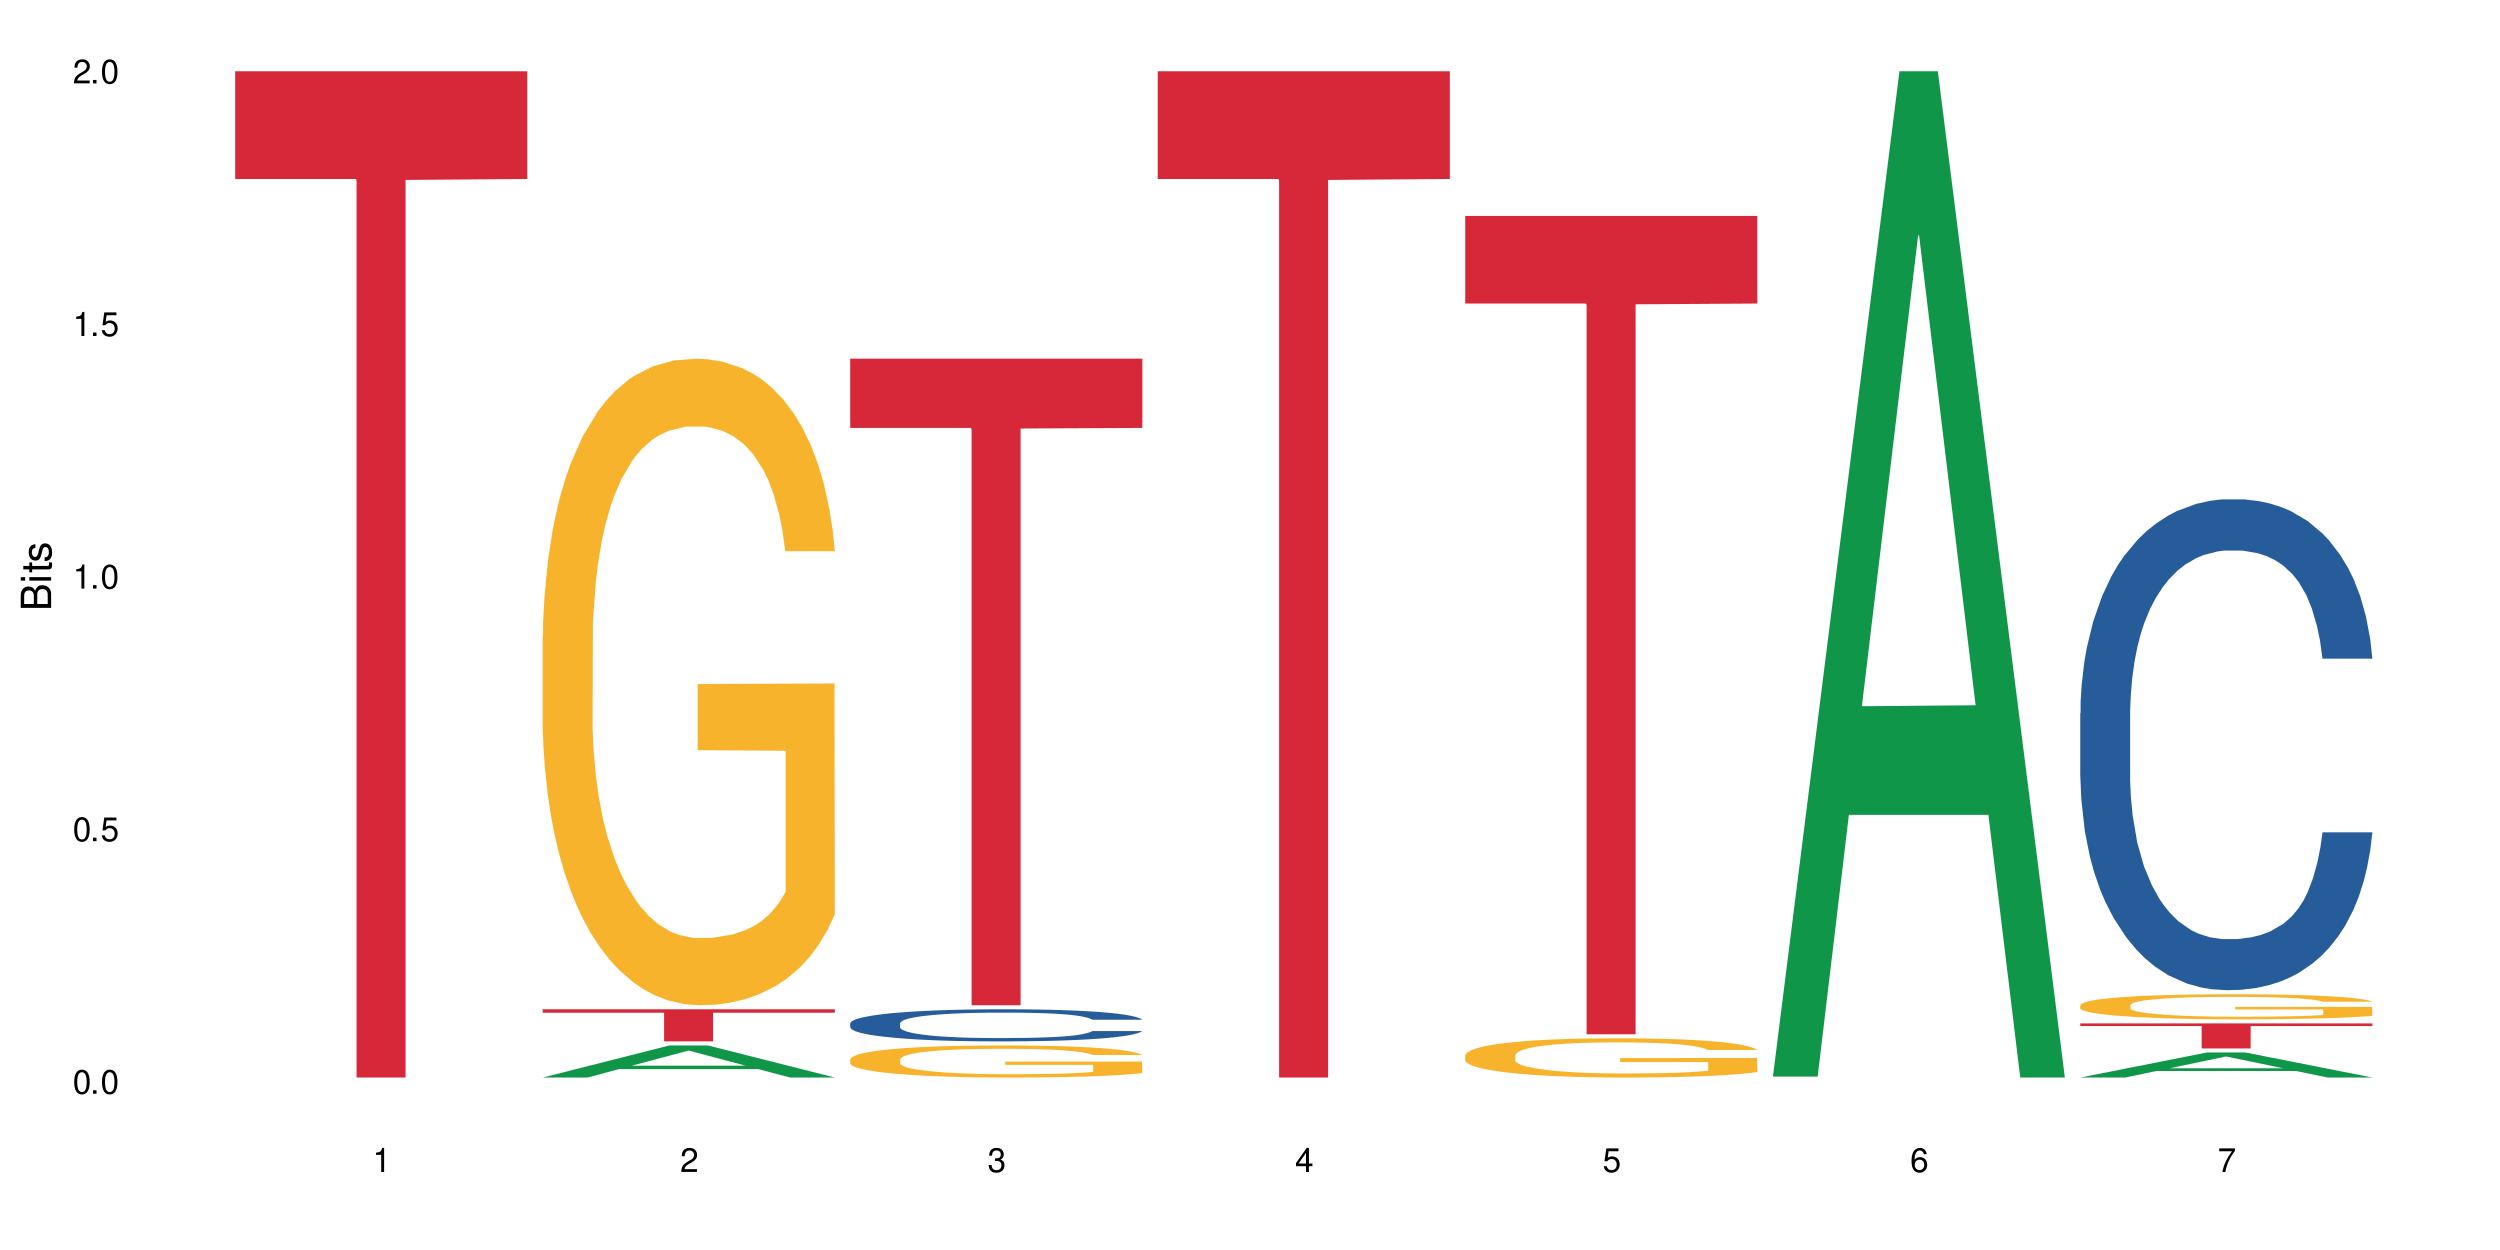
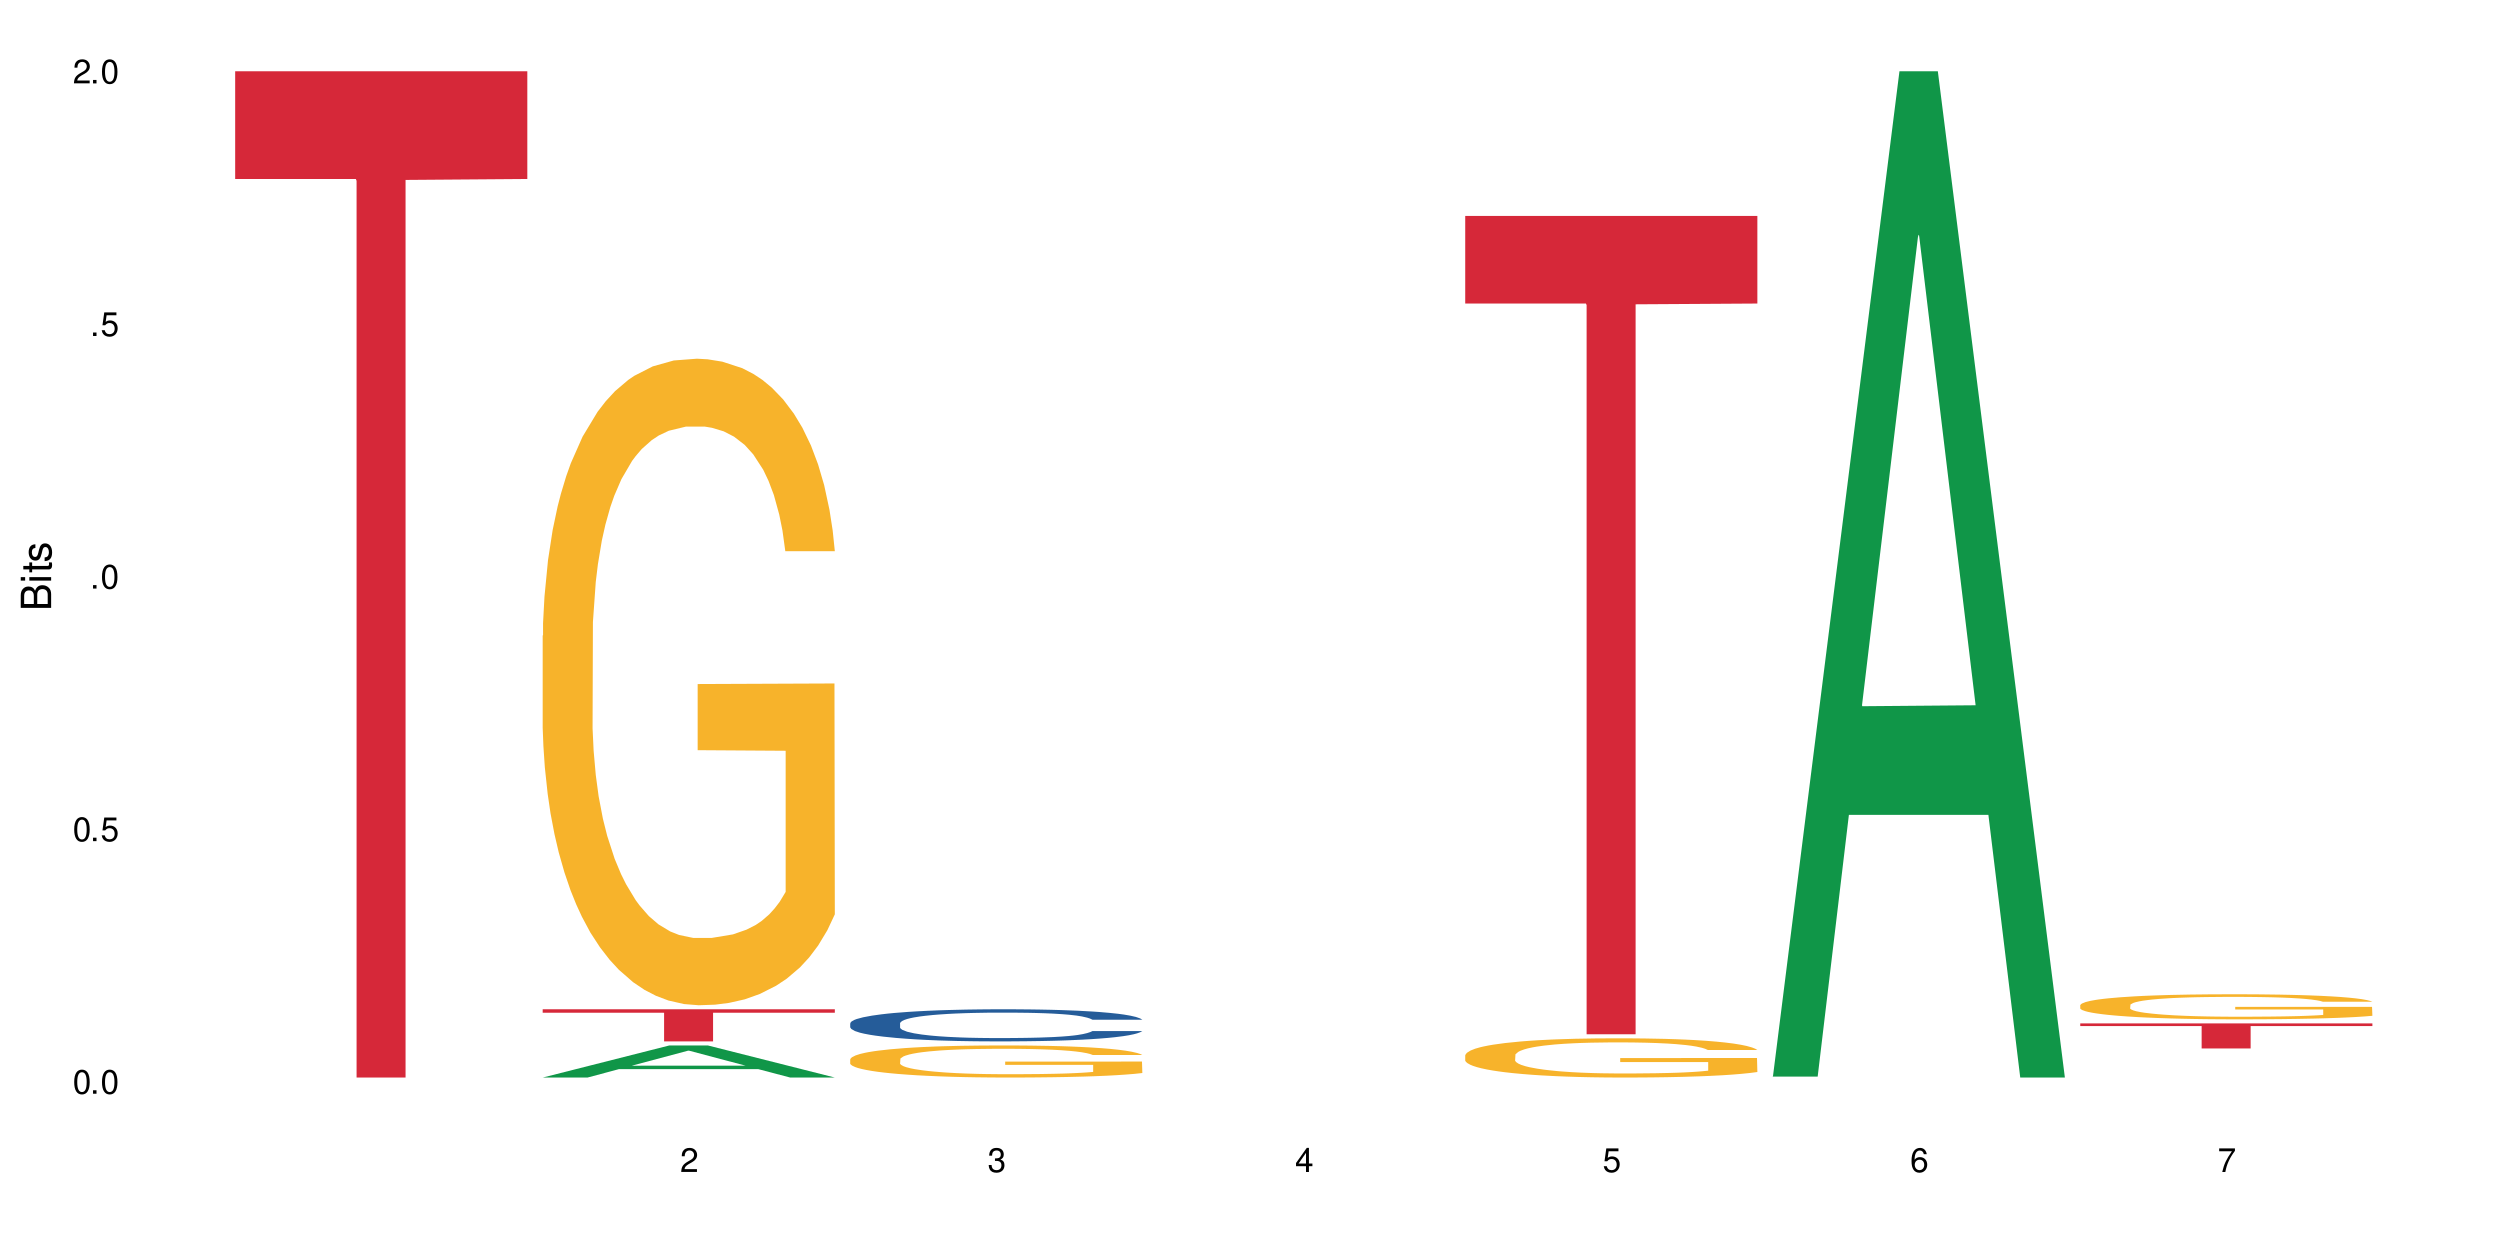
<svg xmlns="http://www.w3.org/2000/svg" xmlns:xlink="http://www.w3.org/1999/xlink" width="720" height="360" viewBox="0 0 720 360">
  <defs>
    <g>
      <g id="glyph-0-0">
</g>
      <g id="glyph-0-1">
-         <path d="M 2.641 -6.938 C 2 -6.938 1.422 -6.656 1.078 -6.172 C 0.641 -5.562 0.406 -4.641 0.406 -3.359 C 0.406 -1.016 1.188 0.219 2.641 0.219 C 4.078 0.219 4.859 -1.016 4.859 -3.297 C 4.859 -4.641 4.656 -5.547 4.203 -6.172 C 3.844 -6.656 3.281 -6.938 2.641 -6.938 Z M 2.641 -6.188 C 3.547 -6.188 4 -5.25 4 -3.375 C 4 -1.406 3.562 -0.484 2.625 -0.484 C 1.734 -0.484 1.281 -1.438 1.281 -3.344 C 1.281 -5.25 1.734 -6.188 2.641 -6.188 Z M 2.641 -6.188 " />
+         <path d="M 2.641 -6.938 C 2 -6.938 1.422 -6.656 1.078 -6.172 C 0.641 -5.562 0.406 -4.641 0.406 -3.359 C 0.406 -1.016 1.188 0.219 2.641 0.219 C 4.078 0.219 4.859 -1.016 4.859 -3.297 C 4.859 -4.641 4.656 -5.547 4.203 -6.172 C 3.844 -6.656 3.281 -6.938 2.641 -6.938 Z M 2.641 -6.188 C 3.547 -6.188 4 -5.25 4 -3.375 C 4 -1.406 3.562 -0.484 2.625 -0.484 C 1.734 -0.484 1.281 -1.438 1.281 -3.344 C 1.281 -5.25 1.734 -6.188 2.641 -6.188 Z " />
      </g>
      <g id="glyph-0-2">
        <path d="M 1.828 -1 L 0.828 -1 L 0.828 0 L 1.828 0 Z M 1.828 -1 " />
      </g>
      <g id="glyph-0-3">
        <path d="M 4.562 -6.797 L 1.062 -6.797 L 0.547 -3.094 L 1.328 -3.094 C 1.719 -3.562 2.047 -3.734 2.578 -3.734 C 3.484 -3.734 4.062 -3.109 4.062 -2.094 C 4.062 -1.125 3.484 -0.531 2.578 -0.531 C 1.828 -0.531 1.375 -0.906 1.188 -1.672 L 0.328 -1.672 C 0.453 -1.109 0.547 -0.844 0.75 -0.594 C 1.125 -0.078 1.828 0.219 2.594 0.219 C 3.969 0.219 4.922 -0.781 4.922 -2.219 C 4.922 -3.562 4.031 -4.484 2.719 -4.484 C 2.25 -4.484 1.859 -4.359 1.469 -4.062 L 1.734 -5.969 L 4.562 -5.969 Z M 4.562 -6.797 " />
      </g>
      <g id="glyph-0-4">
-         <path d="M 2.484 -4.938 L 2.484 0 L 3.328 0 L 3.328 -6.938 L 2.766 -6.938 C 2.469 -5.875 2.281 -5.734 0.984 -5.562 L 0.984 -4.938 Z M 2.484 -4.938 " />
-       </g>
+         </g>
      <g id="glyph-0-5">
        <path d="M 4.859 -0.828 L 1.281 -0.828 C 1.359 -1.406 1.672 -1.781 2.5 -2.281 L 3.469 -2.828 C 4.406 -3.344 4.906 -4.062 4.906 -4.906 C 4.906 -5.484 4.672 -6.031 4.266 -6.406 C 3.859 -6.766 3.375 -6.938 2.719 -6.938 C 1.859 -6.938 1.219 -6.625 0.844 -6.031 C 0.609 -5.672 0.5 -5.234 0.484 -4.531 L 1.328 -4.531 C 1.359 -5.016 1.406 -5.281 1.531 -5.516 C 1.75 -5.938 2.188 -6.203 2.703 -6.203 C 3.469 -6.203 4.031 -5.641 4.031 -4.891 C 4.031 -4.344 3.719 -3.859 3.125 -3.516 L 2.234 -3 C 0.812 -2.172 0.406 -1.531 0.328 -0.016 L 4.859 -0.016 Z M 4.859 -0.828 " />
      </g>
      <g id="glyph-0-6">
        <path d="M 2.125 -3.188 L 2.578 -3.188 C 3.5 -3.188 3.984 -2.766 3.984 -1.922 C 3.984 -1.062 3.469 -0.531 2.594 -0.531 C 1.656 -0.531 1.203 -1 1.156 -2.016 L 0.312 -2.016 C 0.344 -1.453 0.438 -1.094 0.609 -0.781 C 0.953 -0.109 1.625 0.219 2.547 0.219 C 3.953 0.219 4.859 -0.625 4.859 -1.938 C 4.859 -2.828 4.516 -3.297 3.703 -3.594 C 4.344 -3.844 4.656 -4.328 4.656 -5.031 C 4.656 -6.219 3.875 -6.938 2.578 -6.938 C 1.203 -6.938 0.484 -6.172 0.453 -4.703 L 1.297 -4.703 C 1.312 -5.125 1.344 -5.359 1.453 -5.578 C 1.641 -5.969 2.062 -6.203 2.594 -6.203 C 3.344 -6.203 3.797 -5.75 3.797 -5 C 3.797 -4.516 3.609 -4.219 3.25 -4.047 C 3.016 -3.953 2.703 -3.922 2.125 -3.906 Z M 2.125 -3.188 " />
      </g>
      <g id="glyph-0-7">
        <path d="M 3.141 -1.672 L 3.141 0 L 3.984 0 L 3.984 -1.672 L 4.984 -1.672 L 4.984 -2.438 L 3.984 -2.438 L 3.984 -6.938 L 3.359 -6.938 L 0.266 -2.578 L 0.266 -1.672 Z M 3.141 -2.438 L 1 -2.438 L 3.141 -5.5 Z M 3.141 -2.438 " />
      </g>
      <g id="glyph-0-8">
        <path d="M 4.781 -5.125 C 4.609 -6.266 3.891 -6.938 2.844 -6.938 C 2.094 -6.938 1.422 -6.578 1.031 -5.953 C 0.594 -5.266 0.406 -4.422 0.406 -3.172 C 0.406 -2 0.578 -1.25 0.984 -0.641 C 1.359 -0.078 1.953 0.219 2.703 0.219 C 3.984 0.219 4.922 -0.75 4.922 -2.094 C 4.922 -3.375 4.062 -4.281 2.844 -4.281 C 2.172 -4.281 1.641 -4.031 1.281 -3.516 C 1.281 -5.234 1.828 -6.188 2.797 -6.188 C 3.391 -6.188 3.797 -5.797 3.938 -5.125 Z M 2.734 -3.531 C 3.547 -3.531 4.062 -2.953 4.062 -2.031 C 4.062 -1.156 3.484 -0.531 2.703 -0.531 C 1.922 -0.531 1.328 -1.188 1.328 -2.078 C 1.328 -2.938 1.906 -3.531 2.734 -3.531 Z M 2.734 -3.531 " />
      </g>
      <g id="glyph-0-9">
        <path d="M 4.984 -6.797 L 0.438 -6.797 L 0.438 -5.969 L 4.109 -5.969 C 2.5 -3.656 1.828 -2.234 1.328 0 L 2.219 0 C 2.594 -2.172 3.453 -4.047 4.984 -6.094 Z M 4.984 -6.797 " />
      </g>
      <g id="glyph-1-0">
</g>
      <g id="glyph-1-1">
        <path d="M 0 -0.953 L 0 -4.891 C 0 -5.719 -0.234 -6.344 -0.734 -6.797 C -1.188 -7.234 -1.812 -7.469 -2.5 -7.469 C -3.547 -7.469 -4.188 -7 -4.625 -5.875 C -4.984 -6.688 -5.625 -7.094 -6.531 -7.094 C -7.172 -7.094 -7.734 -6.859 -8.141 -6.391 C -8.562 -5.922 -8.75 -5.344 -8.75 -4.5 L -8.75 -0.953 Z M -4.984 -2.062 L -7.766 -2.062 L -7.766 -4.219 C -7.766 -4.844 -7.688 -5.203 -7.453 -5.5 C -7.219 -5.812 -6.859 -5.969 -6.375 -5.969 C -5.891 -5.969 -5.531 -5.812 -5.297 -5.5 C -5.062 -5.203 -4.984 -4.844 -4.984 -4.219 Z M -0.984 -2.062 L -4 -2.062 L -4 -4.781 C -4 -5.766 -3.438 -6.359 -2.484 -6.359 C -1.547 -6.359 -0.984 -5.766 -0.984 -4.781 Z M -0.984 -2.062 " />
      </g>
      <g id="glyph-1-2">
        <path d="M -6.281 -1.797 L -6.281 -0.797 L 0 -0.797 L 0 -1.797 Z M -8.75 -1.797 L -8.75 -0.797 L -7.484 -0.797 L -7.484 -1.797 Z M -8.75 -1.797 " />
      </g>
      <g id="glyph-1-3">
        <path d="M -6.281 -3.047 L -6.281 -2.016 L -8.016 -2.016 L -8.016 -1.016 L -6.281 -1.016 L -6.281 -0.172 L -5.469 -0.172 L -5.469 -1.016 L -0.719 -1.016 C -0.078 -1.016 0.281 -1.453 0.281 -2.234 C 0.281 -2.5 0.25 -2.719 0.188 -3.047 L -0.641 -3.047 C -0.609 -2.906 -0.594 -2.766 -0.594 -2.562 C -0.594 -2.141 -0.719 -2.016 -1.156 -2.016 L -5.469 -2.016 L -5.469 -3.047 Z M -6.281 -3.047 " />
      </g>
      <g id="glyph-1-4">
        <path d="M -4.531 -5.25 C -5.766 -5.25 -6.469 -4.422 -6.469 -2.969 C -6.469 -1.516 -5.719 -0.562 -4.547 -0.562 C -3.562 -0.562 -3.094 -1.062 -2.734 -2.562 L -2.516 -3.484 C -2.344 -4.188 -2.094 -4.469 -1.641 -4.469 C -1.047 -4.469 -0.641 -3.875 -0.641 -3 C -0.641 -2.453 -0.797 -2 -1.062 -1.75 C -1.25 -1.594 -1.422 -1.531 -1.875 -1.469 L -1.875 -0.406 C -0.422 -0.453 0.281 -1.266 0.281 -2.922 C 0.281 -4.5 -0.5 -5.516 -1.719 -5.516 C -2.656 -5.516 -3.172 -4.984 -3.469 -3.734 L -3.703 -2.766 C -3.891 -1.953 -4.156 -1.609 -4.594 -1.609 C -5.188 -1.609 -5.547 -2.125 -5.547 -2.938 C -5.547 -3.75 -5.203 -4.172 -4.531 -4.203 Z M -4.531 -5.25 " />
      </g>
    </g>
  </defs>
  <rect x="-72" y="-36" width="864" height="432" fill="rgb(100%, 100%, 100%)" fill-opacity="1" />
  <path fill-rule="nonzero" fill="rgb(83.922%, 15.686%, 22.353%)" fill-opacity="1" d="M 67.73 20.527 L 151.867 20.527 L 151.867 51.547 L 116.801 51.82 L 116.801 310.332 L 102.695 310.332 L 102.695 52.094 L 102.488 51.547 L 67.73 51.547 Z M 67.73 20.527 " />
  <path fill-rule="nonzero" fill="rgb(6.275%, 58.824%, 28.235%)" fill-opacity="1" d="M 156.293 310.324 L 156.383 310.316 L 192.789 301.086 L 203.844 301.086 L 240.43 310.332 L 227.574 310.332 L 218.406 307.918 L 178.227 307.918 L 169.238 310.324 L 156.293 310.324 L 182.094 306.922 L 214.723 306.91 L 198.453 302.598 L 198.273 302.59 L 198.094 302.613 L 182.004 306.91 L 182.094 306.922 Z M 156.293 310.324 " />
  <path fill-rule="nonzero" fill="rgb(96.863%, 70.196%, 16.863%)" fill-opacity="1" d="M 156.293 183.062 L 156.398 182.891 L 156.398 179.488 L 156.809 171.836 L 157.832 161.293 L 159.168 152.621 L 160.605 145.82 L 161.527 142.25 L 163.066 137.148 L 164.398 133.406 L 167.785 125.754 L 172.094 118.609 L 174.457 115.551 L 177.121 112.66 L 180.918 109.43 L 182.664 108.238 L 188 105.516 L 194.051 103.816 L 200.723 103.305 L 203.801 103.477 L 208.008 104.156 L 213.754 106.027 L 217.035 107.727 L 219.602 109.43 L 222.27 111.641 L 225.551 115.039 L 228.629 119.121 L 231.094 123.203 L 233.555 128.305 L 235.605 133.746 L 237.352 139.699 L 238.891 146.84 L 239.812 152.793 L 240.43 158.742 L 226.168 158.742 L 225.348 152.793 L 224.422 148.199 L 222.883 142.59 L 221.344 138.508 L 219.805 135.277 L 216.934 130.855 L 214.473 128.133 L 211.395 125.754 L 208.418 124.223 L 205.031 123.203 L 202.98 122.863 L 197.543 122.863 L 192.617 124.055 L 189.742 125.414 L 187.691 126.773 L 184.816 129.324 L 183.074 131.363 L 182.047 132.727 L 178.969 137.996 L 176.918 142.758 L 175.789 145.988 L 174.352 151.09 L 173.328 155.684 L 172.199 162.484 L 171.582 167.586 L 170.762 179.148 L 170.66 209.758 L 170.965 216.223 L 171.582 223.191 L 172.402 229.316 L 173.633 235.777 L 174.867 240.707 L 177.02 247.34 L 178.867 251.762 L 180.305 254.652 L 183.074 259.246 L 184.203 260.773 L 186.871 263.836 L 189.641 266.215 L 193.027 268.258 L 195.59 269.277 L 199.695 270.129 L 204.93 270.129 L 211.086 269.105 L 214.984 267.746 L 217.652 266.387 L 219.395 265.195 L 221.551 263.324 L 223.09 261.625 L 224.527 259.754 L 226.27 256.863 L 226.27 216.223 L 200.926 216.051 L 200.926 197.004 L 240.328 196.836 L 240.43 263.324 L 238.273 267.918 L 235.605 272.34 L 233.043 275.738 L 230.375 278.629 L 226.578 281.859 L 223.5 283.902 L 218.781 286.281 L 214.473 287.812 L 209.957 288.832 L 205.953 289.344 L 201.234 289.512 L 197.027 289.172 L 192.512 288.152 L 188.922 286.793 L 185.641 285.094 L 182.355 282.883 L 178.25 279.309 L 175.582 276.418 L 172.812 272.848 L 170.043 268.598 L 167.582 264.004 L 165.938 260.434 L 164.297 256.352 L 162.555 251.25 L 160.91 245.469 L 159.68 240.199 L 158.551 234.246 L 157.73 228.637 L 156.91 220.984 L 156.5 214.859 L 156.293 209.59 Z M 156.293 183.062 " />
  <path fill-rule="nonzero" fill="rgb(83.922%, 15.686%, 22.353%)" fill-opacity="1" d="M 156.293 290.676 L 240.43 290.676 L 240.43 291.668 L 205.363 291.676 L 205.363 299.922 L 191.258 299.922 L 191.258 291.684 L 191.051 291.668 L 156.293 291.668 Z M 156.293 290.676 " />
  <path fill-rule="nonzero" fill="rgb(14.51%, 36.078%, 60%)" fill-opacity="1" d="M 244.859 294.699 L 244.961 294.691 L 244.961 294.488 L 245.27 294.168 L 245.988 293.762 L 246.703 293.484 L 248.551 292.984 L 251.117 292.504 L 253.785 292.133 L 255.734 291.91 L 257.477 291.742 L 261.48 291.43 L 264.043 291.27 L 266.816 291.125 L 270.199 290.98 L 272.664 290.898 L 278.203 290.762 L 282.309 290.703 L 285.488 290.676 L 292.363 290.676 L 296.469 290.711 L 299.441 290.754 L 302.727 290.82 L 305.496 290.898 L 310.32 291.082 L 314.629 291.32 L 316.578 291.453 L 319.656 291.719 L 322.016 291.969 L 323.656 292.191 L 325.504 292.504 L 327.145 292.883 L 328.379 293.312 L 328.992 293.676 L 314.629 293.676 L 313.91 293.34 L 313.09 293.078 L 311.551 292.73 L 310.012 292.484 L 307.855 292.242 L 305.906 292.082 L 303.238 291.918 L 300.879 291.816 L 298.418 291.742 L 296.059 291.691 L 291.543 291.641 L 286.309 291.641 L 284.359 291.656 L 280.359 291.727 L 278.203 291.785 L 275.125 291.902 L 272.973 292.012 L 270.406 292.184 L 268.66 292.324 L 266.508 292.547 L 264.969 292.738 L 263.223 293.02 L 262.199 293.23 L 261.273 293.465 L 260.453 293.746 L 259.84 294.039 L 259.426 294.355 L 259.223 294.656 L 259.223 295.969 L 259.426 296.273 L 259.941 296.629 L 261.273 297.141 L 263.223 297.59 L 265.48 297.945 L 267.637 298.199 L 268.867 298.316 L 270.508 298.453 L 273.074 298.621 L 276.77 298.789 L 278.922 298.859 L 282.207 298.926 L 285.59 298.961 L 290.105 298.961 L 294.109 298.926 L 296.773 298.883 L 299.547 298.816 L 303.344 298.672 L 305.703 298.535 L 307.754 298.375 L 309.293 298.215 L 310.32 298.082 L 311.859 297.82 L 313.09 297.531 L 314.012 297.234 L 314.629 296.949 L 328.992 296.949 L 328.379 297.285 L 327.453 297.617 L 326.531 297.859 L 325.094 298.156 L 323.453 298.418 L 321.094 298.715 L 319.145 298.91 L 316.578 299.121 L 314.219 299.281 L 311.652 299.426 L 307.855 299.594 L 305.395 299.68 L 302.727 299.754 L 299.547 299.82 L 295.543 299.879 L 291.234 299.914 L 287.234 299.922 L 282.926 299.906 L 279.742 299.871 L 275.535 299.797 L 270.305 299.645 L 266.508 299.484 L 263.531 299.324 L 260.965 299.152 L 258.094 298.926 L 254.398 298.555 L 252.145 298.266 L 250.605 298.031 L 248.859 297.699 L 247.629 297.406 L 246.191 296.93 L 245.164 296.332 L 244.859 295.867 Z M 244.859 294.699 " />
  <path fill-rule="nonzero" fill="rgb(96.863%, 70.196%, 16.863%)" fill-opacity="1" d="M 244.859 305.047 L 244.961 305.039 L 244.961 304.871 L 245.371 304.488 L 246.398 303.965 L 247.73 303.535 L 249.168 303.199 L 250.09 303.02 L 251.629 302.766 L 252.965 302.582 L 256.348 302.203 L 260.66 301.848 L 263.02 301.695 L 265.688 301.551 L 269.484 301.391 L 271.227 301.332 L 276.562 301.195 L 282.617 301.113 L 289.285 301.086 L 292.363 301.094 L 296.57 301.129 L 302.316 301.223 L 305.598 301.305 L 308.164 301.391 L 310.832 301.5 L 314.117 301.668 L 317.195 301.871 L 319.656 302.074 L 322.117 302.328 L 324.172 302.598 L 325.914 302.895 L 327.453 303.25 L 328.379 303.543 L 328.992 303.84 L 314.73 303.84 L 313.91 303.543 L 312.988 303.316 L 311.449 303.039 L 309.91 302.836 L 308.371 302.676 L 305.496 302.453 L 303.035 302.32 L 299.957 302.203 L 296.98 302.125 L 293.594 302.074 L 291.543 302.059 L 286.105 302.059 L 281.18 302.117 L 278.309 302.184 L 276.254 302.254 L 273.383 302.379 L 271.637 302.48 L 270.613 302.547 L 267.535 302.809 L 265.48 303.047 L 264.352 303.207 L 262.918 303.461 L 261.891 303.688 L 260.762 304.023 L 260.145 304.277 L 259.324 304.852 L 259.223 306.371 L 259.531 306.691 L 260.145 307.039 L 260.965 307.344 L 262.199 307.664 L 263.43 307.91 L 265.582 308.238 L 267.43 308.457 L 268.867 308.602 L 271.637 308.828 L 272.766 308.906 L 275.434 309.059 L 278.203 309.176 L 281.59 309.277 L 284.156 309.328 L 288.258 309.371 L 293.492 309.371 L 299.648 309.32 L 303.547 309.25 L 306.215 309.184 L 307.961 309.125 L 310.113 309.031 L 311.652 308.949 L 313.09 308.855 L 314.832 308.711 L 314.832 306.691 L 289.492 306.684 L 289.492 305.738 L 328.891 305.73 L 328.992 309.031 L 326.84 309.262 L 324.172 309.48 L 321.605 309.648 L 318.938 309.793 L 315.141 309.953 L 312.062 310.055 L 307.344 310.172 L 303.035 310.246 L 298.52 310.297 L 294.52 310.324 L 289.797 310.332 L 285.59 310.316 L 281.078 310.266 L 277.484 310.199 L 274.203 310.113 L 270.918 310.004 L 266.816 309.824 L 264.148 309.684 L 261.379 309.504 L 258.605 309.293 L 256.145 309.066 L 254.504 308.887 L 252.859 308.688 L 251.117 308.434 L 249.477 308.145 L 248.242 307.883 L 247.113 307.59 L 246.293 307.309 L 245.473 306.93 L 245.062 306.625 L 244.859 306.363 Z M 244.859 305.047 " />
-   <path fill-rule="nonzero" fill="rgb(83.922%, 15.686%, 22.353%)" fill-opacity="1" d="M 244.859 103.305 L 328.992 103.305 L 328.992 123.238 L 293.93 123.414 L 293.93 289.512 L 279.82 289.512 L 279.82 123.59 L 279.617 123.238 L 244.859 123.238 Z M 244.859 103.305 " />
-   <path fill-rule="nonzero" fill="rgb(83.922%, 15.686%, 22.353%)" fill-opacity="1" d="M 333.422 20.527 L 417.555 20.527 L 417.555 51.547 L 382.492 51.82 L 382.492 310.332 L 368.383 310.332 L 368.383 52.094 L 368.18 51.547 L 333.422 51.547 Z M 333.422 20.527 " />
  <path fill-rule="nonzero" fill="rgb(96.863%, 70.196%, 16.863%)" fill-opacity="1" d="M 421.984 303.871 L 422.086 303.859 L 422.086 303.656 L 422.496 303.191 L 423.523 302.551 L 424.859 302.023 L 426.293 301.613 L 427.219 301.395 L 428.758 301.086 L 430.09 300.859 L 433.477 300.395 L 437.785 299.961 L 440.145 299.773 L 442.812 299.598 L 446.609 299.402 L 448.355 299.332 L 453.688 299.164 L 459.742 299.062 L 466.41 299.031 L 469.488 299.043 L 473.695 299.082 L 479.441 299.195 L 482.727 299.301 L 485.293 299.402 L 487.957 299.535 L 491.242 299.742 L 494.32 299.992 L 496.781 300.238 L 499.246 300.547 L 501.297 300.879 L 503.043 301.238 L 504.582 301.672 L 505.504 302.035 L 506.121 302.395 L 491.859 302.395 L 491.035 302.035 L 490.113 301.754 L 488.574 301.414 L 487.035 301.168 L 485.496 300.973 L 482.625 300.703 L 480.16 300.539 L 477.082 300.395 L 474.105 300.301 L 470.723 300.238 L 468.668 300.219 L 463.23 300.219 L 458.305 300.289 L 455.434 300.371 L 453.383 300.457 L 450.508 300.609 L 448.766 300.734 L 447.738 300.816 L 444.66 301.137 L 442.609 301.426 L 441.48 301.621 L 440.043 301.93 L 439.016 302.211 L 437.887 302.621 L 437.273 302.934 L 436.453 303.633 L 436.348 305.492 L 436.656 305.883 L 437.273 306.309 L 438.094 306.68 L 439.324 307.07 L 440.555 307.371 L 442.711 307.773 L 444.559 308.043 L 445.992 308.215 L 448.766 308.496 L 449.895 308.59 L 452.562 308.773 L 455.332 308.918 L 458.715 309.043 L 461.281 309.105 L 465.387 309.156 L 470.617 309.156 L 476.773 309.094 L 480.676 309.012 L 483.34 308.93 L 485.086 308.855 L 487.242 308.742 L 488.781 308.641 L 490.215 308.527 L 491.961 308.352 L 491.961 305.883 L 466.617 305.875 L 466.617 304.719 L 506.016 304.707 L 506.121 308.742 L 503.965 309.023 L 501.297 309.289 L 498.73 309.496 L 496.066 309.672 L 492.27 309.867 L 489.191 309.992 L 484.469 310.137 L 480.16 310.23 L 475.645 310.293 L 471.645 310.32 L 466.926 310.332 L 462.719 310.312 L 458.203 310.25 L 454.613 310.168 L 451.328 310.062 L 448.047 309.93 L 443.941 309.715 L 441.273 309.539 L 438.504 309.32 L 435.734 309.062 L 433.27 308.785 L 431.629 308.566 L 429.988 308.32 L 428.242 308.012 L 426.602 307.66 L 425.371 307.34 L 424.242 306.977 L 423.422 306.637 L 422.602 306.172 L 422.191 305.801 L 421.984 305.48 Z M 421.984 303.871 " />
  <path fill-rule="nonzero" fill="rgb(83.922%, 15.686%, 22.353%)" fill-opacity="1" d="M 421.984 62.191 L 506.121 62.191 L 506.121 87.418 L 471.055 87.641 L 471.055 297.867 L 456.945 297.867 L 456.945 87.863 L 456.742 87.418 L 421.984 87.418 Z M 421.984 62.191 " />
  <path fill-rule="nonzero" fill="rgb(6.275%, 58.824%, 28.235%)" fill-opacity="1" d="M 510.547 310.059 L 510.637 309.789 L 547.043 20.527 L 558.098 20.527 L 594.684 310.332 L 581.828 310.332 L 572.66 234.684 L 532.48 234.684 L 523.492 310.059 L 510.547 310.059 L 536.348 203.391 L 568.977 203.117 L 552.707 67.875 L 552.527 67.602 L 552.348 68.418 L 536.258 203.117 L 536.348 203.391 Z M 510.547 310.059 " />
-   <path fill-rule="nonzero" fill="rgb(6.275%, 58.824%, 28.235%)" fill-opacity="1" d="M 599.113 310.324 L 599.203 310.32 L 635.605 303.113 L 646.664 303.113 L 683.246 310.332 L 670.395 310.332 L 661.223 308.449 L 621.043 308.449 L 612.055 310.324 L 599.113 310.324 L 624.91 307.668 L 657.539 307.66 L 641.27 304.293 L 641.09 304.285 L 640.91 304.305 L 624.82 307.66 L 624.91 307.668 Z M 599.113 310.324 " />
-   <path fill-rule="nonzero" fill="rgb(14.51%, 36.078%, 60%)" fill-opacity="1" d="M 599.113 205.336 L 599.215 205.207 L 599.215 202.105 L 599.523 197.199 L 600.238 190.996 L 600.957 186.73 L 602.805 179.109 L 605.371 171.746 L 608.039 166.059 L 609.988 162.699 L 611.73 160.117 L 615.734 155.336 L 618.297 152.883 L 621.07 150.684 L 624.453 148.488 L 626.918 147.195 L 632.457 145.129 L 636.562 144.227 L 639.742 143.836 L 646.617 143.836 L 650.723 144.355 L 653.695 145 L 656.98 146.035 L 659.75 147.195 L 664.574 150.039 L 668.883 153.656 L 670.832 155.723 L 673.91 159.73 L 676.27 163.605 L 677.91 166.965 L 679.758 171.746 L 681.398 177.559 L 682.633 184.148 L 683.246 189.703 L 668.883 189.703 L 668.164 184.535 L 667.344 180.531 L 665.805 175.234 L 664.266 171.484 L 662.109 167.738 L 660.16 165.285 L 657.492 162.828 L 655.133 161.277 L 652.672 160.117 L 650.312 159.34 L 645.797 158.566 L 640.562 158.566 L 638.613 158.824 L 634.613 159.859 L 632.457 160.762 L 629.379 162.57 L 627.227 164.25 L 624.66 166.836 L 622.914 169.031 L 620.762 172.391 L 619.223 175.363 L 617.477 179.625 L 616.453 182.855 L 615.527 186.473 L 614.707 190.738 L 614.09 195.258 L 613.68 200.039 L 613.477 204.691 L 613.477 224.719 L 613.68 229.367 L 614.195 234.797 L 615.527 242.676 L 617.477 249.523 L 619.734 254.949 L 621.891 258.828 L 623.121 260.637 L 624.762 262.703 L 627.328 265.285 L 631.02 267.871 L 633.176 268.902 L 636.461 269.938 L 639.844 270.453 L 644.359 270.453 L 648.359 269.938 L 651.027 269.293 L 653.801 268.258 L 657.594 266.062 L 659.957 263.996 L 662.008 261.539 L 663.547 259.086 L 664.574 257.02 L 666.113 253.012 L 667.344 248.621 L 668.266 244.098 L 668.883 239.703 L 683.246 239.703 L 682.633 244.871 L 681.707 249.91 L 680.785 253.66 L 679.348 258.18 L 677.707 262.188 L 675.348 266.707 L 673.398 269.68 L 670.832 272.91 L 668.473 275.363 L 665.906 277.562 L 662.109 280.145 L 659.648 281.438 L 656.98 282.598 L 653.801 283.633 L 649.797 284.539 L 645.488 285.055 L 641.488 285.184 L 637.176 284.926 L 633.996 284.41 L 629.789 283.246 L 624.559 280.918 L 620.762 278.465 L 617.785 276.012 L 615.219 273.426 L 612.348 269.938 L 608.652 264.254 L 606.395 259.859 L 604.855 256.242 L 603.113 251.203 L 601.883 246.68 L 600.445 239.445 L 599.418 230.273 L 599.113 223.168 Z M 599.113 205.336 " />
  <path fill-rule="nonzero" fill="rgb(96.863%, 70.196%, 16.863%)" fill-opacity="1" d="M 599.113 289.438 L 599.215 289.434 L 599.215 289.301 L 599.625 289.004 L 600.652 288.594 L 601.984 288.258 L 603.422 287.996 L 604.344 287.855 L 605.883 287.66 L 607.219 287.516 L 610.602 287.219 L 614.914 286.941 L 617.273 286.82 L 619.941 286.711 L 623.738 286.586 L 625.48 286.539 L 630.816 286.434 L 636.871 286.367 L 643.539 286.348 L 646.617 286.355 L 650.824 286.379 L 656.57 286.453 L 659.852 286.52 L 662.418 286.586 L 665.086 286.672 L 668.367 286.801 L 671.445 286.961 L 673.91 287.117 L 676.371 287.316 L 678.426 287.527 L 680.168 287.758 L 681.707 288.035 L 682.633 288.266 L 683.246 288.496 L 668.984 288.496 L 668.164 288.266 L 667.242 288.09 L 665.703 287.871 L 664.164 287.711 L 662.625 287.586 L 659.75 287.414 L 657.289 287.309 L 654.211 287.219 L 651.234 287.16 L 647.848 287.117 L 645.797 287.105 L 640.359 287.105 L 635.434 287.152 L 632.559 287.203 L 630.508 287.258 L 627.637 287.355 L 625.891 287.434 L 624.863 287.488 L 621.785 287.691 L 619.734 287.875 L 618.605 288.004 L 617.168 288.199 L 616.145 288.379 L 615.016 288.641 L 614.398 288.84 L 613.578 289.289 L 613.477 290.473 L 613.785 290.727 L 614.398 290.996 L 615.219 291.234 L 616.453 291.484 L 617.684 291.676 L 619.836 291.93 L 621.684 292.102 L 623.121 292.215 L 625.891 292.395 L 627.02 292.453 L 629.688 292.57 L 632.457 292.664 L 635.844 292.742 L 638.41 292.781 L 642.512 292.816 L 647.746 292.816 L 653.902 292.773 L 657.801 292.723 L 660.469 292.668 L 662.211 292.625 L 664.367 292.551 L 665.906 292.484 L 667.344 292.414 L 669.086 292.301 L 669.086 290.727 L 643.742 290.719 L 643.742 289.98 L 683.145 289.973 L 683.246 292.551 L 681.094 292.73 L 678.426 292.902 L 675.859 293.031 L 673.191 293.145 L 669.395 293.27 L 666.316 293.348 L 661.598 293.441 L 657.289 293.5 L 652.773 293.539 L 648.773 293.559 L 644.051 293.566 L 639.844 293.555 L 635.332 293.516 L 631.738 293.461 L 628.457 293.395 L 625.172 293.309 L 621.07 293.172 L 618.402 293.059 L 615.629 292.922 L 612.859 292.754 L 610.398 292.578 L 608.758 292.438 L 607.113 292.281 L 605.371 292.082 L 603.73 291.859 L 602.496 291.656 L 601.367 291.426 L 600.547 291.207 L 599.727 290.91 L 599.316 290.672 L 599.113 290.469 Z M 599.113 289.438 " />
  <path fill-rule="nonzero" fill="rgb(83.922%, 15.686%, 22.353%)" fill-opacity="1" d="M 599.113 294.73 L 683.246 294.73 L 683.246 295.504 L 648.184 295.512 L 648.184 301.949 L 634.074 301.949 L 634.074 295.516 L 633.871 295.504 L 599.113 295.504 Z M 599.113 294.73 " />
  <g fill="rgb(0%, 0%, 0%)" fill-opacity="1">
    <use xlink:href="#glyph-0-1" x="20.965" y="314.993" />
    <use xlink:href="#glyph-0-2" x="25.965" y="314.993" />
    <use xlink:href="#glyph-0-1" x="28.965" y="314.993" />
  </g>
  <g fill="rgb(0%, 0%, 0%)" fill-opacity="1">
    <use xlink:href="#glyph-0-1" x="20.965" y="242.251" />
    <use xlink:href="#glyph-0-2" x="25.965" y="242.251" />
    <use xlink:href="#glyph-0-3" x="28.965" y="242.251" />
  </g>
  <g fill="rgb(0%, 0%, 0%)" fill-opacity="1">
    <use xlink:href="#glyph-0-4" x="20.965" y="169.509" />
    <use xlink:href="#glyph-0-2" x="25.965" y="169.509" />
    <use xlink:href="#glyph-0-1" x="28.965" y="169.509" />
  </g>
  <g fill="rgb(0%, 0%, 0%)" fill-opacity="1">
    <use xlink:href="#glyph-0-4" x="20.965" y="96.767" />
    <use xlink:href="#glyph-0-2" x="25.965" y="96.767" />
    <use xlink:href="#glyph-0-3" x="28.965" y="96.767" />
  </g>
  <g fill="rgb(0%, 0%, 0%)" fill-opacity="1">
    <use xlink:href="#glyph-0-5" x="20.965" y="24.024" />
    <use xlink:href="#glyph-0-2" x="25.965" y="24.024" />
    <use xlink:href="#glyph-0-1" x="28.965" y="24.024" />
  </g>
  <g fill="rgb(0%, 0%, 0%)" fill-opacity="1">
    <use xlink:href="#glyph-0-4" x="107.297" y="337.532" />
  </g>
  <g fill="rgb(0%, 0%, 0%)" fill-opacity="1">
    <use xlink:href="#glyph-0-5" x="195.863" y="337.532" />
  </g>
  <g fill="rgb(0%, 0%, 0%)" fill-opacity="1">
    <use xlink:href="#glyph-0-6" x="284.426" y="337.532" />
  </g>
  <g fill="rgb(0%, 0%, 0%)" fill-opacity="1">
    <use xlink:href="#glyph-0-7" x="372.988" y="337.532" />
  </g>
  <g fill="rgb(0%, 0%, 0%)" fill-opacity="1">
    <use xlink:href="#glyph-0-3" x="461.551" y="337.532" />
  </g>
  <g fill="rgb(0%, 0%, 0%)" fill-opacity="1">
    <use xlink:href="#glyph-0-8" x="550.117" y="337.532" />
  </g>
  <g fill="rgb(0%, 0%, 0%)" fill-opacity="1">
    <use xlink:href="#glyph-0-9" x="638.68" y="337.532" />
  </g>
  <g fill="rgb(0%, 0%, 0%)" fill-opacity="1">
    <use xlink:href="#glyph-1-1" x="14.725" y="176.012" />
    <use xlink:href="#glyph-1-2" x="14.725" y="168.012" />
    <use xlink:href="#glyph-1-3" x="14.725" y="165.012" />
    <use xlink:href="#glyph-1-4" x="14.725" y="162.012" />
  </g>
</svg>